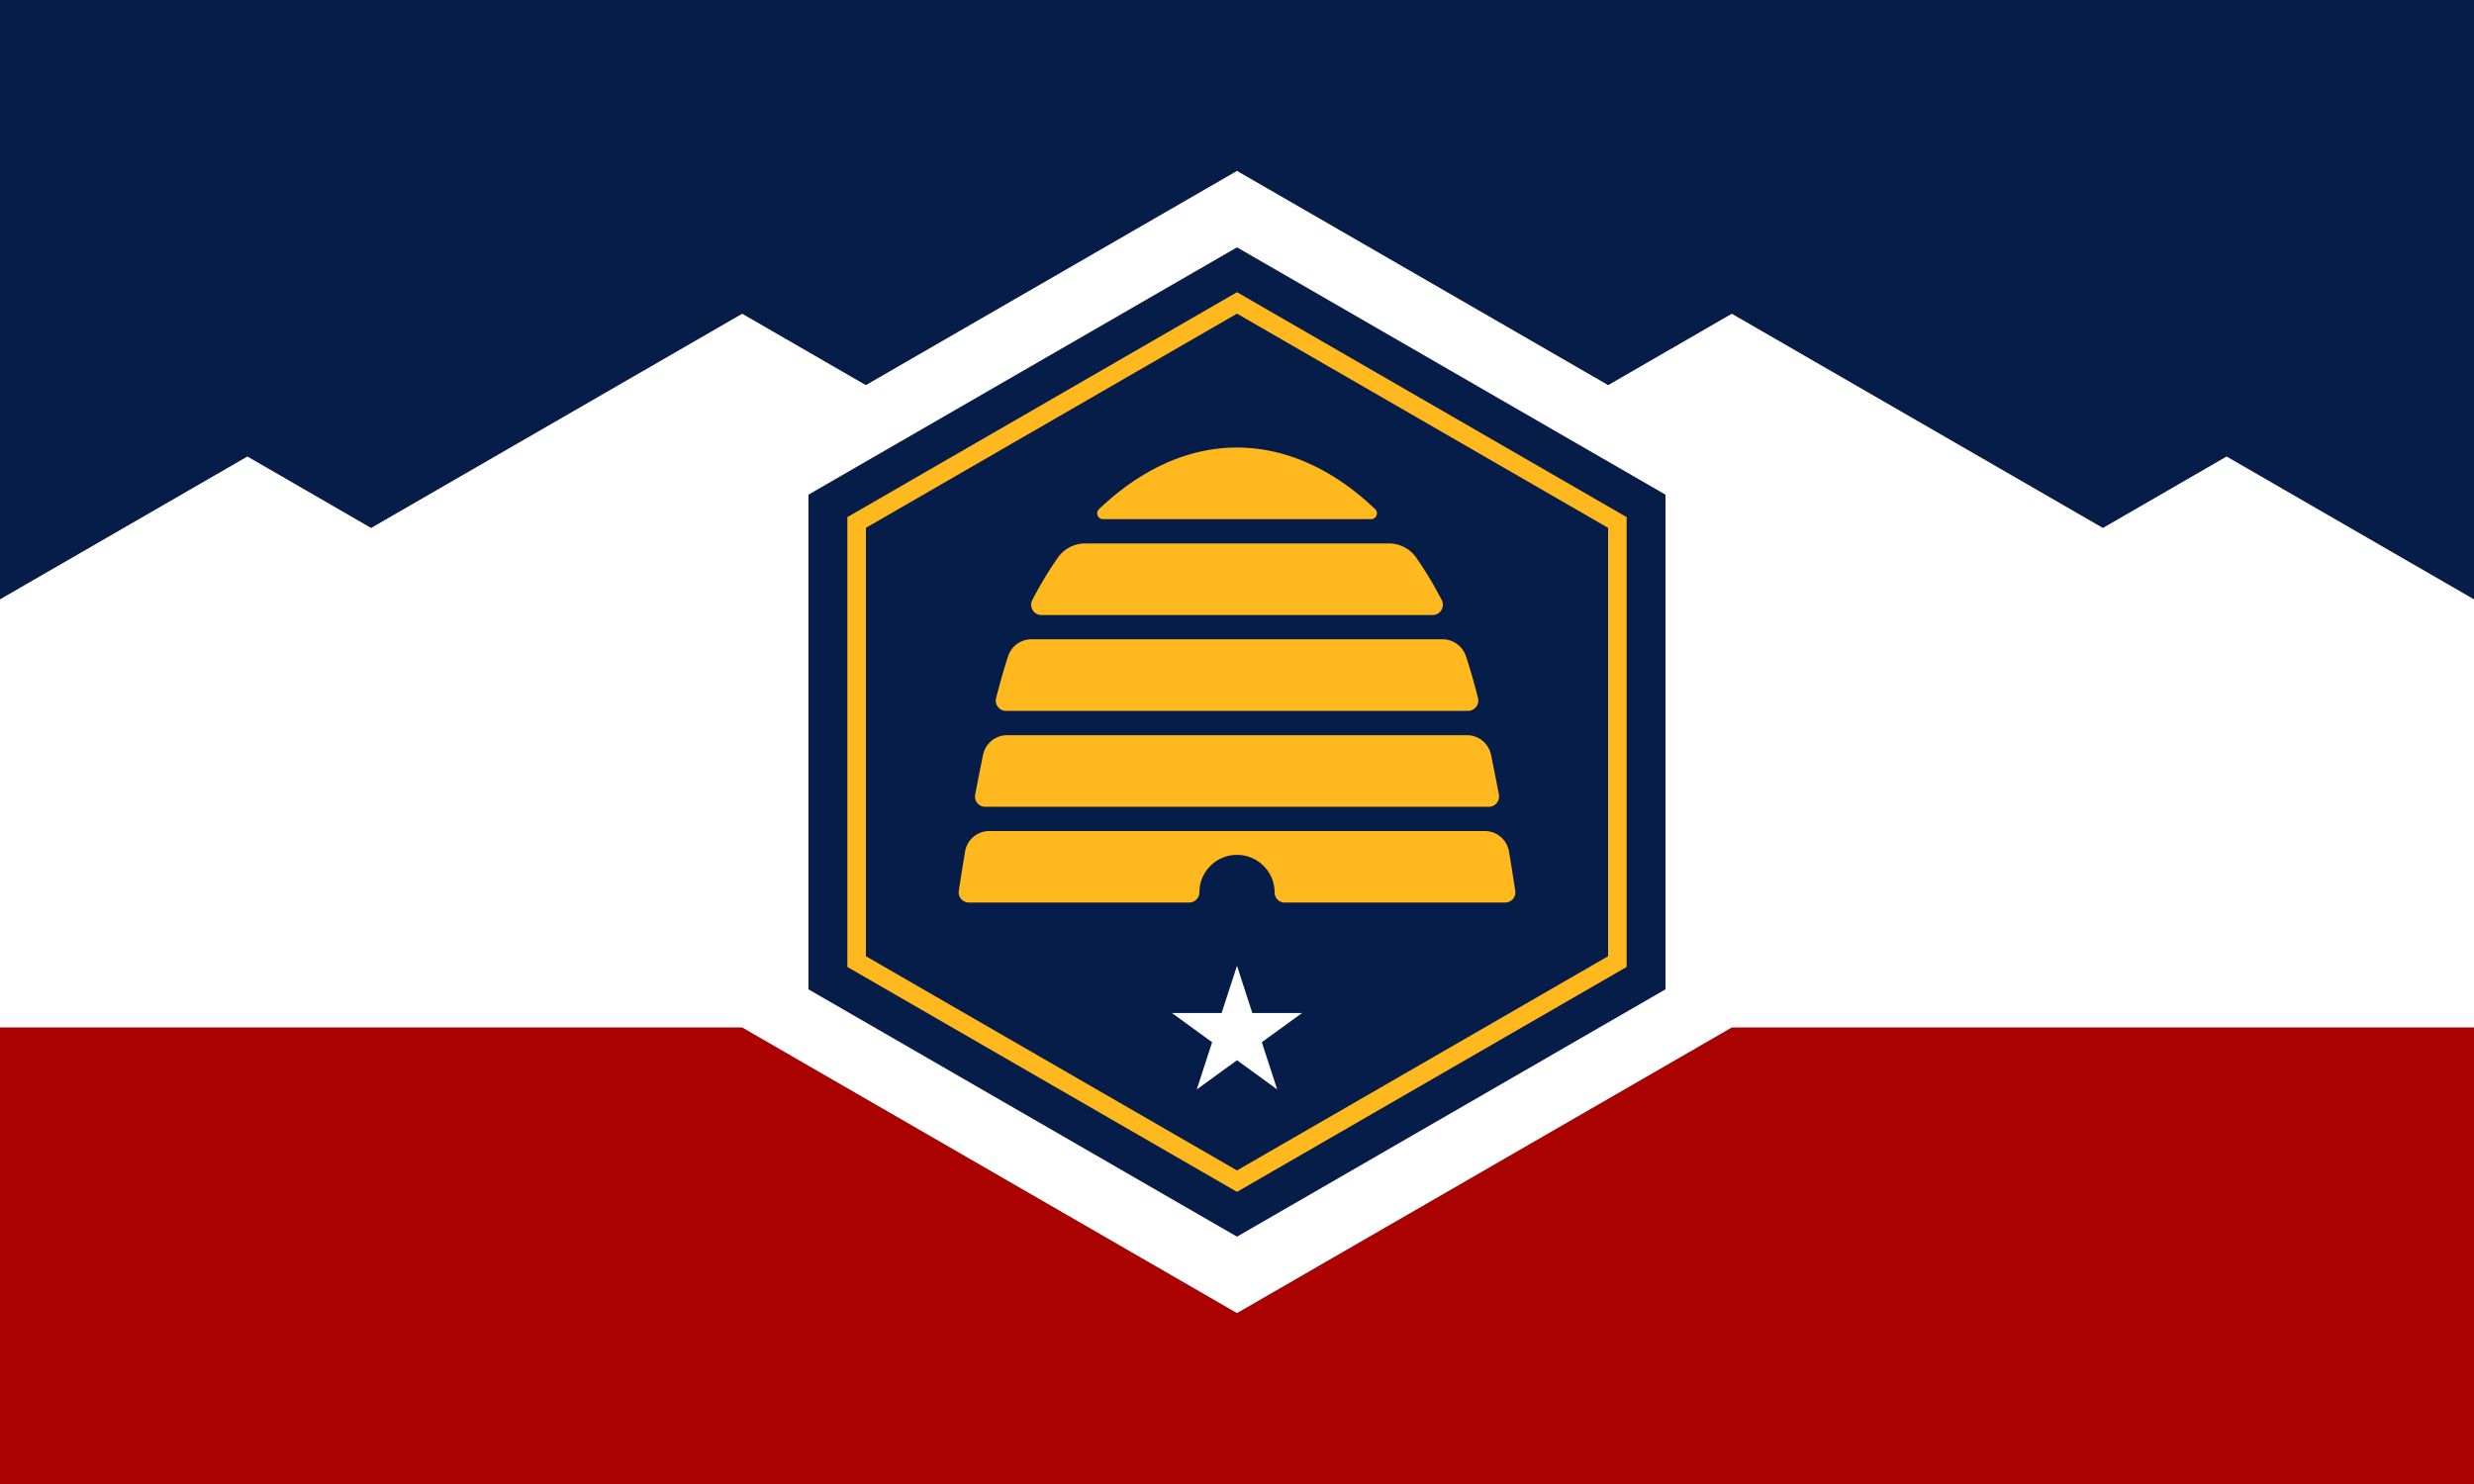
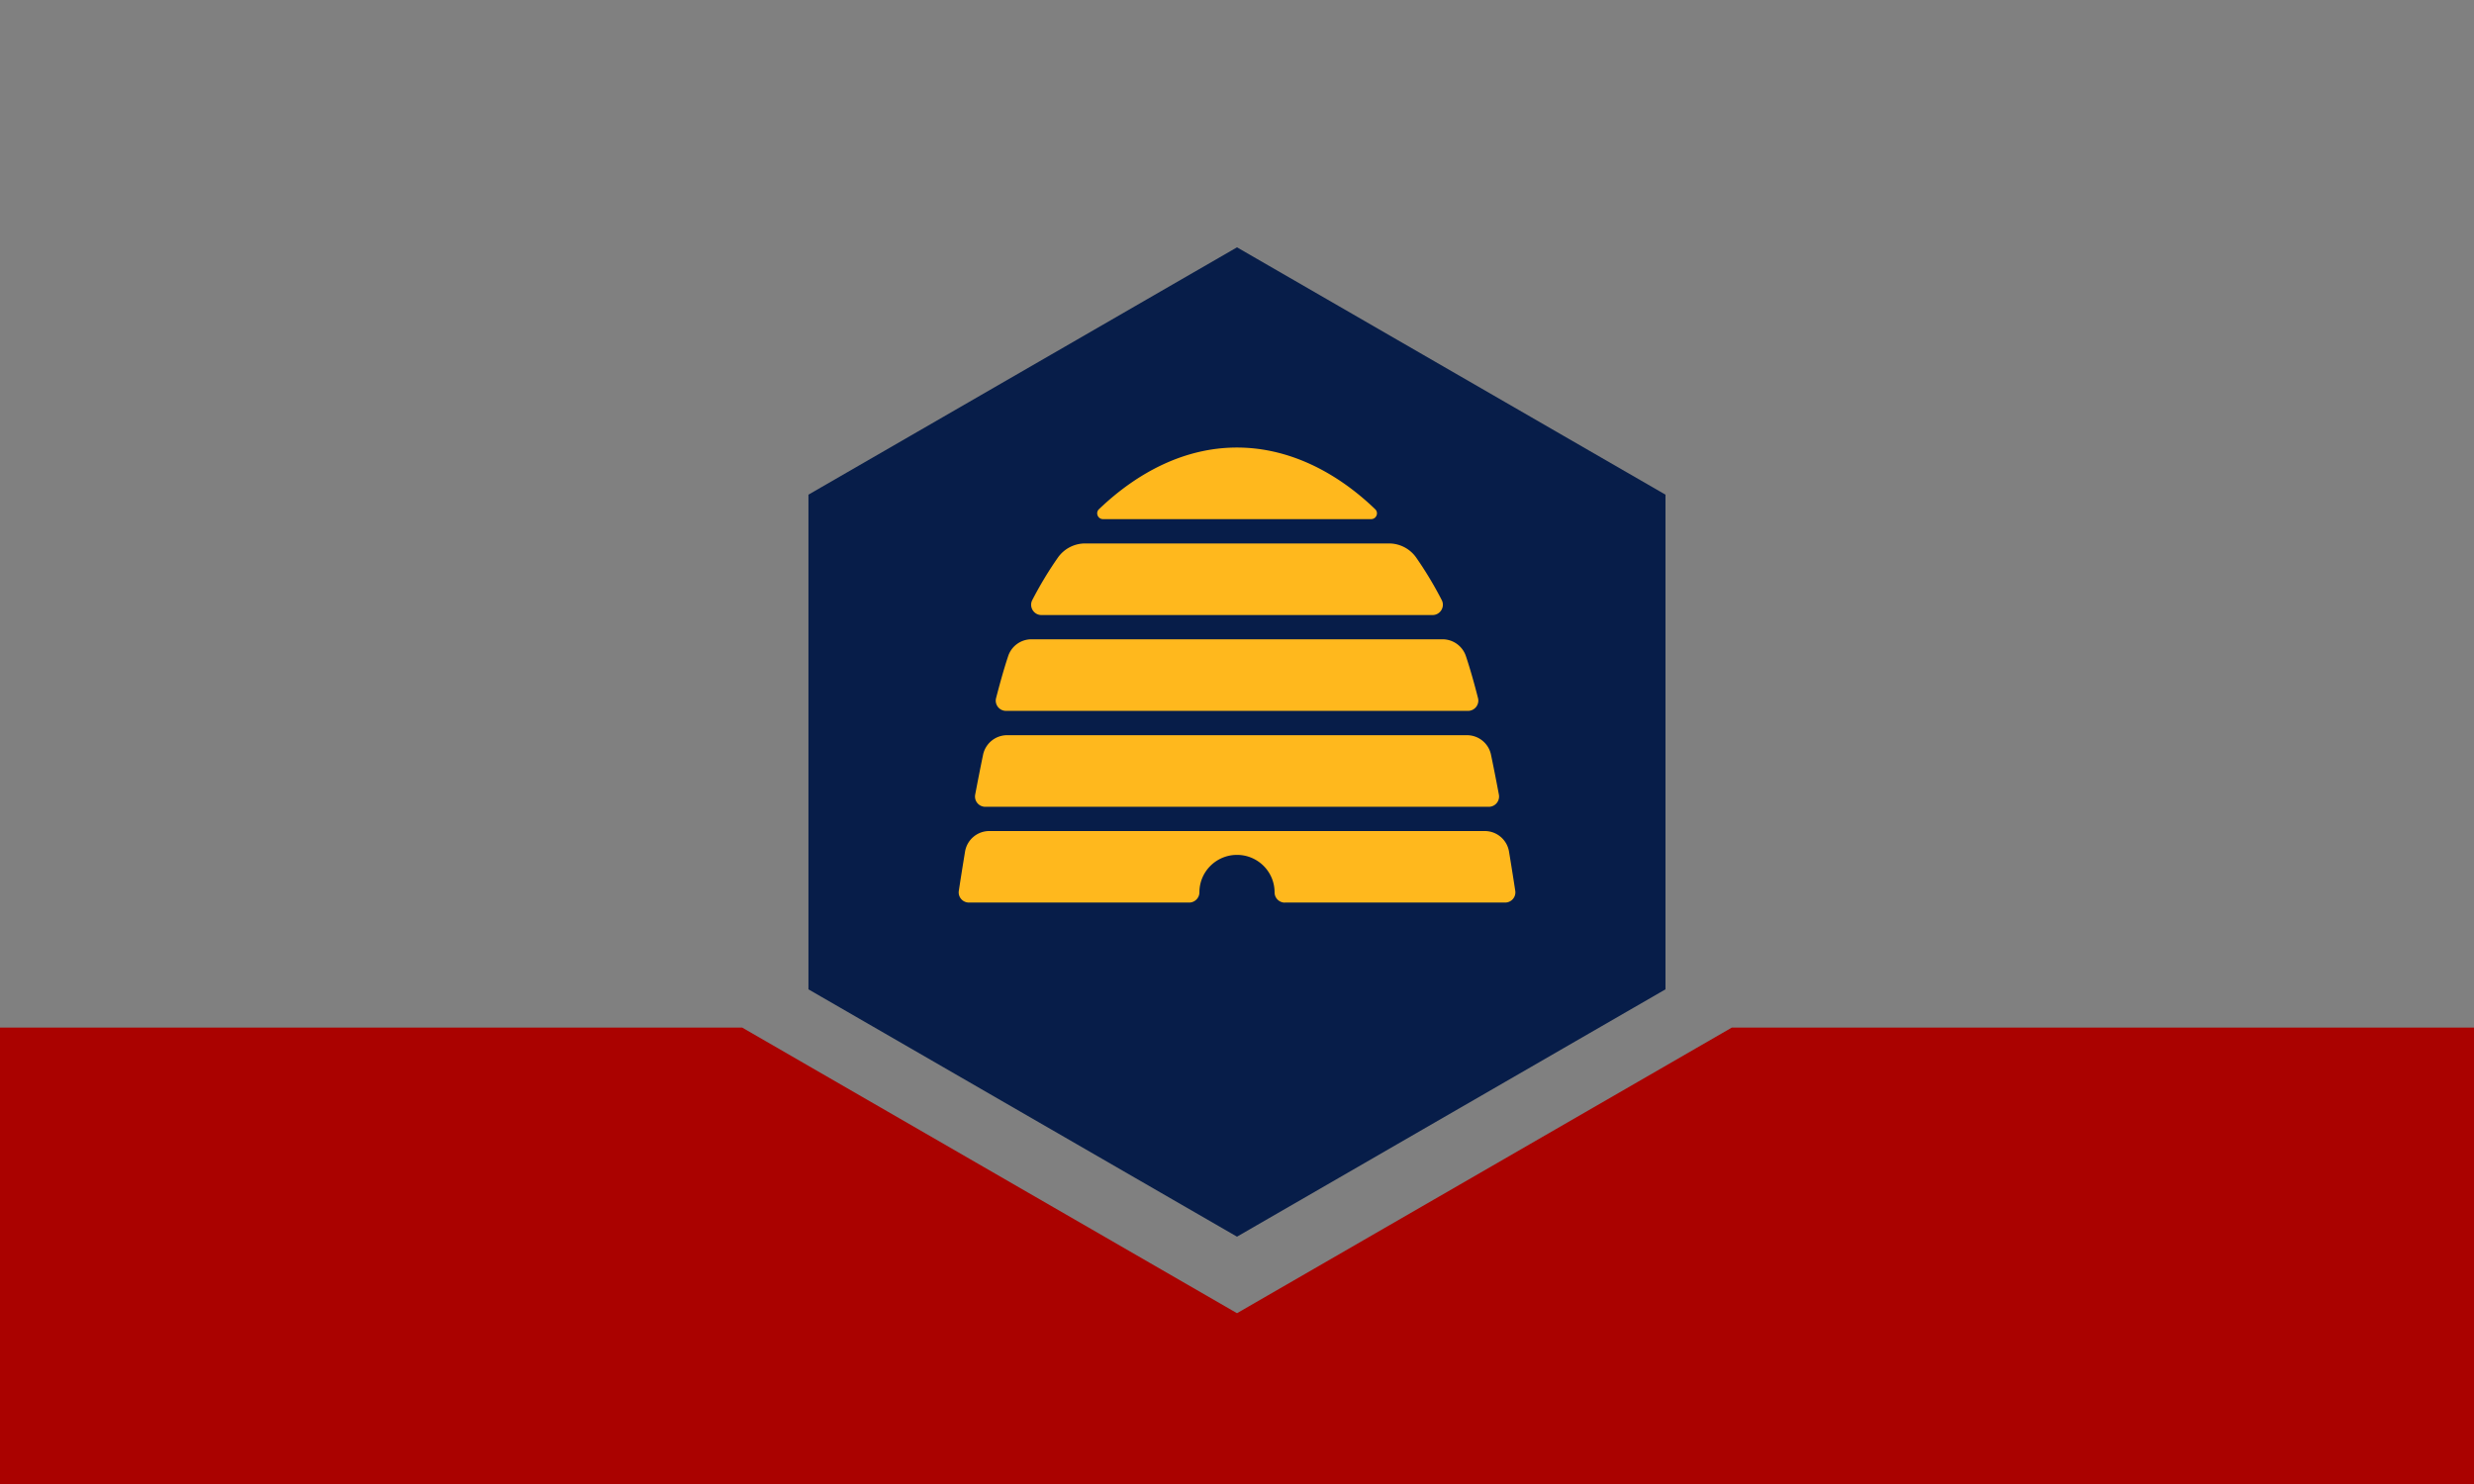
<svg xmlns="http://www.w3.org/2000/svg" id="Layer_4" viewBox="0 0 360 216">
  <rect x="0" y="0" width="360" height="216" fill="#808080" stroke="none" />
  <defs>
    <style>.cls-1{fill:#fff}.cls-2{fill:#ffb81d}.cls-4{fill:#071d49}</style>
  </defs>
-   <path d="M360 87.22v62.35H252l-72 41.57-72-41.57H0V87.22l36-20.79 18 10.4 54-31.18 17.99 10.39L180 24.86l54.01 31.18L252 45.65l54 31.18 18-10.4z" class="cls-1" />
-   <path d="M360 0v87.22l-36-20.79-18 10.4-54-31.18-17.99 10.39L180 24.86l-54.01 31.18L108 45.65 54 76.83l-18-10.4L0 87.22V0z" class="cls-4" />
  <path d="M242.35 144V72L180 36l-62.36 36v72L180 180z" class="cls-4" />
-   <path d="m180 42.53-56.7 32.74v65.47l56.7 32.74 56.7-32.74V75.27zm54 96.65-54 31.18-54-31.18V76.83l54-31.18 54 31.18z" class="cls-2" />
  <path d="M199.53 75.56H160.5c-.75 0-1.13-.92-.59-1.44 5.68-5.44 12.56-8.98 20.08-8.98s14.47 3.54 20.12 8.98c.54.52.17 1.44-.59 1.44Zm8.93 13.96h-56.92c-1.12 0-1.84-1.19-1.33-2.18 1.11-2.14 2.35-4.21 3.72-6.17.91-1.3 2.39-2.07 3.98-2.07h44.2c1.59 0 3.08.78 3.98 2.08 1.36 1.96 2.6 4.02 3.7 6.16.51.99-.21 2.18-1.33 2.18m5.15 13.95h-67.22c-.98 0-1.69-.92-1.45-1.86.57-2.2 1.15-4.28 1.76-6.11a3.57 3.57 0 0 1 3.4-2.45h59.81c1.54 0 2.91.99 3.4 2.45.61 1.83 1.2 3.91 1.76 6.11.24.94-.48 1.86-1.45 1.86Zm3.03 13.96h-73.27c-.94 0-1.64-.85-1.47-1.77.36-1.89.74-3.85 1.15-5.81a3.584 3.584 0 0 1 3.5-2.84h66.91c1.7 0 3.16 1.19 3.5 2.84.41 1.96.79 3.91 1.15 5.81.17.92-.53 1.77-1.47 1.77m-29.67 13.95c-.83 0-1.5-.67-1.5-1.49 0-1.51-.61-2.87-1.6-3.86s-2.36-1.6-3.87-1.6c-3.02 0-5.47 2.44-5.47 5.45 0 .82-.67 1.49-1.5 1.49H141c-.92 0-1.62-.81-1.48-1.71.2-1.31.51-3.3.91-5.72a3.576 3.576 0 0 1 3.53-2.98h72.09c1.75 0 3.24 1.26 3.53 2.98.4 2.42.71 4.41.91 5.72.14.9-.56 1.71-1.48 1.71h-32.03Z" class="cls-2" />
  <path d="M360 149.57V216H0v-66.43h108l72 41.57 72-41.57z" style="fill:#aa0200" />
-   <path d="m180 140.57 2.23 6.88h7.23l-5.85 4.25 2.24 6.87-5.85-4.25-5.85 4.25 2.23-6.87-5.84-4.25h7.22z" class="cls-1" />
</svg>